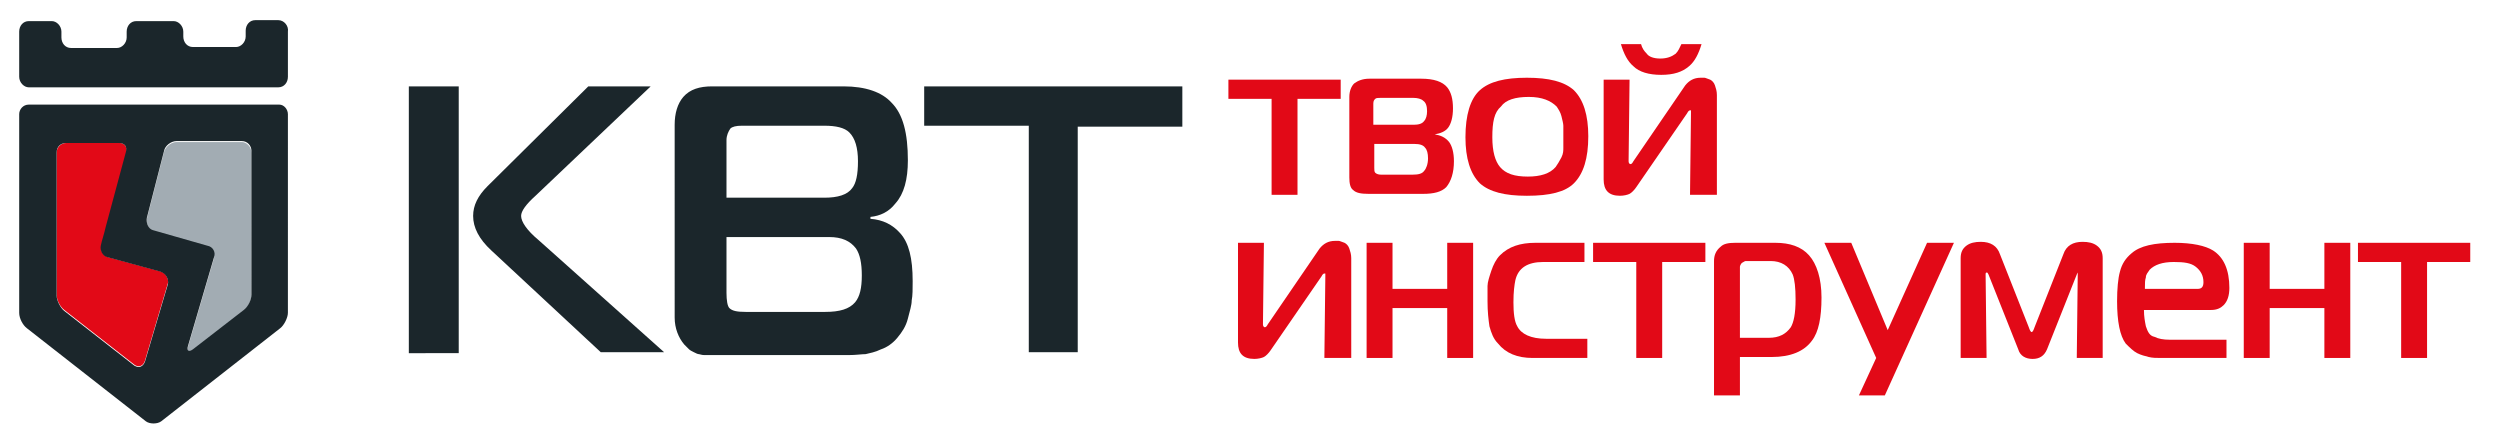
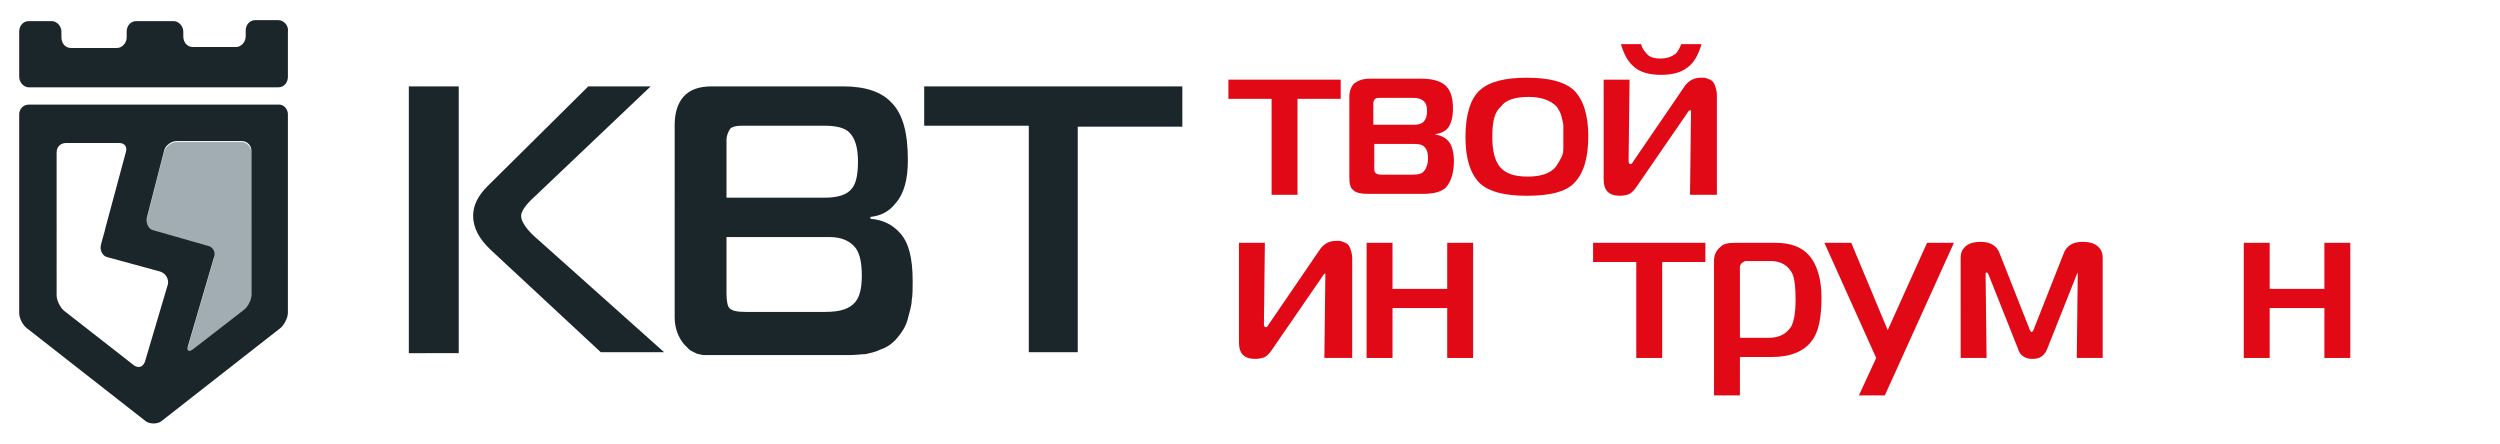
<svg xmlns="http://www.w3.org/2000/svg" version="1.1" id="Слой_1" x="0px" y="0px" viewBox="0 0 260.5 46.3" style="enable-background:new 0 0 260.5 46.3;" xml:space="preserve">
  <style type="text/css">
	.st0{fill:#A2ACB3;}
	.st1{fill:#E20917;}
	.st2{fill:#1B262B;}
</style>
  <g>
    <g>
      <path class="st0" d="M25.2,14.8h-6.8c-0.5,0-1.1,0.4-1.3,1l-1.8,7c-0.1,0.5,0.2,1.1,0.7,1.3l5.6,1.6c0.5,0.1,0.8,0.7,0.7,1.2    l-2.7,9.2c-0.2,0.5,0.1,0.7,0.5,0.4l5.3-4.1c0.4-0.3,0.8-1.1,0.8-1.6V15.9C26.2,15.3,25.7,14.8,25.2,14.8z" />
-       <path class="st1" d="M16.8,28.3l-5.5-1.5c-0.5-0.1-0.9-0.7-0.7-1.2c0.1-0.5,0.4-1.4,0.5-1.9l2.1-7.8c0.1-0.5-0.2-1-0.7-1H6.9    c-0.6,0-1,0.5-1,1v14.8c0,0.6,0.4,1.3,0.8,1.6L14,38c0.4,0.3,0.9,0.2,1.1-0.4l2.4-8.1C17.6,29.1,17.3,28.5,16.8,28.3z" />
      <path class="st2" d="M29.1,10.9c-0.5,0-1.4,0-2,0H3c-0.6,0-1,0.5-1,1v20.7c0,0.6,0.4,1.3,0.8,1.6l12.4,9.7c0.4,0.3,1.2,0.3,1.6,0    l12.4-9.7c0.4-0.3,0.8-1.1,0.8-1.6V11.9C30,11.4,29.6,10.9,29.1,10.9z M17.5,29.6l-2.4,8.1c-0.2,0.5-0.6,0.7-1.1,0.4l-7.3-5.7    c-0.4-0.3-0.8-1.1-0.8-1.6V15.9c0-0.6,0.4-1,1-1h5.5c0.6,0,0.9,0.4,0.7,1l-2.1,7.8c-0.1,0.5-0.4,1.4-0.5,1.9    c-0.1,0.5,0.2,1.1,0.7,1.2l5.5,1.5C17.3,28.5,17.6,29.1,17.5,29.6z M26.2,30.7c0,0.6-0.4,1.3-0.8,1.6l-5.3,4.1    c-0.4,0.3-0.7,0.2-0.5-0.4l2.7-9.2c0.2-0.5-0.1-1.1-0.7-1.2L16,24c-0.5-0.1-0.8-0.7-0.7-1.3l1.8-7c0.1-0.5,0.7-1,1.3-1h6.8    c0.6,0,1,0.5,1,1V30.7z M29,2.1h-2.4c-0.6,0-1,0.5-1,1.1v0.6c0,0.6-0.5,1.1-1,1.1h-4.5c-0.6,0-1-0.5-1-1.1V3.3    c0-0.6-0.5-1.1-1-1.1h-3.9c-0.6,0-1,0.5-1,1.1v0.6c0,0.6-0.5,1.1-1,1.1H7.4c-0.6,0-1-0.5-1-1.1V3.3c0-0.6-0.5-1.1-1-1.1H3    c-0.6,0-1,0.5-1,1.1V8c0,0.6,0.5,1.1,1,1.1h26c0.6,0,1-0.5,1-1.1V3.3C30.1,2.7,29.6,2.1,29,2.1z" />
    </g>
  </g>
  <g>
    <path class="st1" d="M135.2,20.3h-2.7v-10H128v-2h11.7v2h-4.5V20.3z" />
    <path class="st1" d="M140.6,18.5v-8.4c0-0.6,0.2-1.1,0.5-1.4c0.4-0.3,0.9-0.5,1.6-0.5h5.4c1.3,0,2.2,0.3,2.7,0.9   c0.4,0.5,0.6,1.2,0.6,2.2c0,0.9-0.2,1.6-0.5,2c-0.3,0.4-0.8,0.6-1.4,0.7v0c0.6,0.1,1.1,0.3,1.5,0.8c0.3,0.4,0.5,1.1,0.5,2   c0,1.2-0.3,2.1-0.8,2.7c-0.5,0.5-1.3,0.7-2.4,0.7h-5.7c-0.8,0-1.3-0.1-1.6-0.4C140.7,19.6,140.6,19.1,140.6,18.5z M143.2,13h4.1   c0.5,0,0.9-0.1,1.1-0.4c0.2-0.2,0.3-0.6,0.3-1c0-0.5-0.1-0.9-0.4-1.1c-0.2-0.2-0.6-0.3-1-0.3h-3.5c-0.2,0-0.4,0-0.5,0.1   c-0.1,0.1-0.2,0.2-0.2,0.5V13z M143.2,15.1v2.4c0,0.2,0,0.4,0.1,0.5c0.1,0.1,0.3,0.2,0.6,0.2h3.3c0.6,0,1-0.1,1.2-0.4   c0.2-0.2,0.4-0.7,0.4-1.3c0-0.5-0.1-0.9-0.3-1.1c-0.2-0.3-0.6-0.4-1.1-0.4H143.2z" />
    <path class="st1" d="M159.1,8.1c2.3,0,3.9,0.4,4.9,1.3c1,1,1.5,2.6,1.5,4.8c0,2.3-0.5,3.9-1.5,4.9c-0.9,0.9-2.5,1.3-4.9,1.3   c-2.3,0-3.9-0.4-4.9-1.3c-1-1-1.5-2.6-1.5-4.8c0-2.3,0.5-4,1.5-4.9C155.2,8.5,156.8,8.1,159.1,8.1z M155.5,14.3   c0,1.5,0.3,2.5,0.8,3.1c0.6,0.7,1.5,1,2.9,1c1.3,0,2.3-0.3,2.9-1c0.2-0.3,0.4-0.6,0.6-1s0.2-0.7,0.2-1c0-0.3,0-0.6,0-1.1   c0,0,0-0.1,0-0.2c0-0.4,0-0.8,0-1c0-0.2-0.1-0.6-0.2-1c-0.1-0.4-0.3-0.7-0.5-1c-0.6-0.6-1.5-1-2.9-1c-1.4,0-2.4,0.3-2.9,1   C155.7,11.7,155.5,12.7,155.5,14.3z" />
    <path class="st1" d="M178.8,20.3h-2.7l0.1-8.5c0,0,0,0,0-0.1c0-0.1,0-0.1,0-0.1c0,0,0,0,0-0.1c0,0-0.1,0-0.1,0   c-0.1,0-0.2,0.1-0.3,0.3l-5.3,7.7c-0.2,0.3-0.5,0.6-0.7,0.7c-0.2,0.1-0.6,0.2-1,0.2c-1.2,0-1.7-0.6-1.7-1.7V8.3h2.7l-0.1,8.5   c0,0.2,0.1,0.3,0.2,0.3c0.1,0,0.2-0.1,0.3-0.3l5.4-7.9c0.4-0.5,0.9-0.8,1.6-0.8c0.2,0,0.3,0,0.4,0c0.1,0,0.3,0.1,0.6,0.2   c0.2,0.1,0.4,0.3,0.5,0.6c0.1,0.3,0.2,0.6,0.2,1V20.3z M173,6.1c0.7,0,1.2-0.2,1.6-0.5c0.3-0.3,0.4-0.6,0.6-1h2.1   c-0.3,1-0.7,1.8-1.3,2.3c-0.7,0.6-1.6,0.9-2.9,0.9s-2.3-0.3-2.9-0.9c-0.6-0.5-1-1.3-1.3-2.3h2.1c0.1,0.4,0.3,0.7,0.6,1   C171.8,5.9,172.3,6.1,173,6.1z" />
-     <path class="st1" d="M140.7,37.3H138l0.1-8.5c0,0,0,0,0-0.1c0-0.1,0-0.1,0-0.1c0,0,0,0,0-0.1c0,0-0.1,0-0.1,0   c-0.1,0-0.2,0.1-0.3,0.3l-5.3,7.7c-0.2,0.3-0.5,0.6-0.7,0.7c-0.2,0.1-0.6,0.2-1,0.2c-1.2,0-1.7-0.6-1.7-1.7V25.3h2.7l-0.1,8.5   c0,0.2,0.1,0.3,0.2,0.3c0.1,0,0.2-0.1,0.3-0.3l5.4-7.9c0.4-0.5,0.9-0.8,1.6-0.8c0.2,0,0.3,0,0.4,0c0.1,0,0.3,0.1,0.6,0.2   c0.2,0.1,0.4,0.3,0.5,0.6c0.1,0.3,0.2,0.6,0.2,1V37.3z" />
+     <path class="st1" d="M140.7,37.3H138l0.1-8.5c0,0,0,0,0-0.1c0-0.1,0-0.1,0-0.1c0,0,0,0,0-0.1c-0.1,0-0.2,0.1-0.3,0.3l-5.3,7.7c-0.2,0.3-0.5,0.6-0.7,0.7c-0.2,0.1-0.6,0.2-1,0.2c-1.2,0-1.7-0.6-1.7-1.7V25.3h2.7l-0.1,8.5   c0,0.2,0.1,0.3,0.2,0.3c0.1,0,0.2-0.1,0.3-0.3l5.4-7.9c0.4-0.5,0.9-0.8,1.6-0.8c0.2,0,0.3,0,0.4,0c0.1,0,0.3,0.1,0.6,0.2   c0.2,0.1,0.4,0.3,0.5,0.6c0.1,0.3,0.2,0.6,0.2,1V37.3z" />
    <path class="st1" d="M153.5,37.3h-2.7v-5.2h-5.7v5.2h-2.7v-12h2.7v4.8h5.7v-4.8h2.7V37.3z" />
-     <path class="st1" d="M165.5,37.3h-5.8c-1.6,0-2.8-0.5-3.6-1.5c-0.5-0.5-0.7-1.1-0.9-1.8c-0.1-0.7-0.2-1.5-0.2-2.6   c0-0.7,0-1.2,0-1.6c0-0.4,0.2-1,0.4-1.6c0.2-0.6,0.5-1.2,0.9-1.6c0.9-0.9,2.1-1.3,3.7-1.3h5.1v2h-4.3c-1.6,0-2.6,0.6-2.9,1.9   c-0.1,0.5-0.2,1.2-0.2,2.3c0,1.1,0.1,2,0.4,2.5c0.4,0.8,1.4,1.3,3,1.3h4.3V37.3z" />
    <path class="st1" d="M173.2,37.3h-2.7v-10h-4.5v-2h11.7v2h-4.5V37.3z" />
    <path class="st1" d="M181.3,37.3v3.9h-2.7v-14c0-0.6,0.2-1.1,0.7-1.5c0.3-0.3,0.8-0.4,1.5-0.4h4.2c1.5,0,2.7,0.4,3.5,1.3   c0.8,0.9,1.3,2.4,1.3,4.4c0,2.1-0.3,3.6-1,4.5c-0.8,1.1-2.2,1.7-4.2,1.7H181.3z M181.3,35.2h3c1.1,0,1.8-0.4,2.3-1.1   c0.3-0.5,0.5-1.4,0.5-2.9c0-1.2-0.1-2.1-0.3-2.6c-0.4-0.9-1.2-1.4-2.3-1.4h-2.6c-0.1,0-0.2,0.1-0.4,0.2c-0.1,0.1-0.2,0.3-0.2,0.4   V35.2z" />
    <path class="st1" d="M203.6,25.3l-7.2,15.9h-2.7l1.8-3.9l-5.4-12h2.8l3.8,9.1l4.1-9.1H203.6z" />
    <path class="st1" d="M216.4,28.6l-3.1,7.8c-0.3,0.7-0.8,1-1.5,1s-1.3-0.3-1.5-1l-3.1-7.8c-0.1-0.2-0.1-0.2-0.2-0.2   c-0.1,0-0.1,0.1-0.1,0.2l0.1,8.7h-2.7V26.9c0-0.6,0.2-1,0.6-1.3c0.4-0.3,0.9-0.4,1.5-0.4c1,0,1.7,0.4,2,1.3l3,7.6   c0.1,0.3,0.2,0.5,0.3,0.5s0.2-0.2,0.3-0.5l3-7.6c0.3-0.9,1-1.3,2-1.3c0.6,0,1.1,0.1,1.5,0.4c0.4,0.3,0.6,0.7,0.6,1.3v10.4h-2.7   l0.1-8.7c0-0.2,0-0.2-0.1-0.2C216.5,28.3,216.5,28.4,216.4,28.6z" />
-     <path class="st1" d="M231.9,37.3h-6.7c-0.5,0-0.9,0-1.3-0.1c-0.4-0.1-0.8-0.2-1.2-0.4s-0.8-0.6-1.2-1c-0.6-0.8-0.9-2.3-0.9-4.4   c0-1.3,0.1-2.4,0.3-3.1c0.2-0.8,0.6-1.4,1.2-1.9c0.9-0.8,2.4-1.1,4.5-1.1c1.8,0,3.2,0.3,4,0.8c1.1,0.7,1.7,2,1.7,3.9   c0,0.8-0.2,1.4-0.6,1.8c-0.3,0.3-0.7,0.5-1.3,0.5h-7c0,0.7,0.1,1.2,0.2,1.7c0.2,0.6,0.4,1,0.9,1.1c0.4,0.2,0.9,0.3,1.6,0.3h5.9   V37.3z M223.5,30.1h5.5c0.4,0,0.6-0.2,0.6-0.7c0-0.7-0.3-1.2-0.8-1.6c-0.5-0.4-1.2-0.5-2.3-0.5c-1.2,0-2,0.3-2.5,0.8   c-0.2,0.3-0.4,0.5-0.4,0.8c-0.1,0.3-0.1,0.6-0.1,1.1C223.5,30,223.5,30.1,223.5,30.1z" />
    <path class="st1" d="M244.9,37.3h-2.7v-5.2h-5.7v5.2h-2.7v-12h2.7v4.8h5.7v-4.8h2.7V37.3z" />
-     <path class="st1" d="M252.9,37.3h-2.7v-10h-4.5v-2h11.7v2h-4.5V37.3z" />
  </g>
  <g>
    <path class="st2" d="M42.6,36.7V9h5.2v27.8H42.6z M69.2,36.7h-6.6L51.2,26.1c-1.3-1.2-1.9-2.4-1.9-3.6c0-1.1,0.5-2.1,1.5-3.1   L61.3,9h6.5l-12,11.4c-1,0.9-1.5,1.6-1.5,2.1c0,0.6,0.6,1.5,1.8,2.5L69.2,36.7z" />
    <path class="st2" d="M74.2,9h13.7c2.3,0,4,0.6,5,1.7c1.2,1.2,1.7,3.2,1.7,6c0,2-0.4,3.5-1.3,4.5c-0.7,0.9-1.6,1.3-2.6,1.4v0.2   c1.3,0.1,2.3,0.6,3.1,1.5c0.9,1,1.3,2.6,1.3,5c0,0.8,0,1.5-0.1,2c0,0.5-0.2,1.1-0.4,1.9c-0.2,0.8-0.6,1.4-1.1,2   c-0.5,0.6-1.1,1-1.7,1.2c-0.6,0.3-1.2,0.4-1.6,0.5c-0.4,0-1,0.1-1.8,0.1H75.1c0,0-0.2,0-0.6,0s-0.5,0-0.6,0c-0.1,0-0.2,0-0.5,0   s-0.5-0.1-0.6-0.1c-0.1,0-0.3-0.1-0.5-0.2c-0.2-0.1-0.4-0.2-0.5-0.3s-0.3-0.3-0.5-0.5c-0.6-0.7-1-1.7-1-2.8V13   c0-1.2,0.3-2.2,0.9-2.9C71.9,9.3,72.9,9,74.2,9z M75.7,20.6h10.2c1.4,0,2.4-0.3,2.9-1c0.4-0.5,0.6-1.4,0.6-2.8c0-1.4-0.3-2.4-0.9-3   c-0.5-0.5-1.4-0.7-2.6-0.7h-8.6c-0.6,0-1,0.1-1.2,0.3c-0.2,0.3-0.4,0.7-0.4,1.2V20.6z M75.7,24.8v5.7c0,0.8,0.1,1.4,0.3,1.6   c0.3,0.3,0.8,0.4,1.7,0.4h8.3c1.5,0,2.5-0.3,3.1-1c0.5-0.6,0.7-1.5,0.7-2.8c0-1.3-0.2-2.2-0.6-2.8c-0.6-0.8-1.5-1.2-2.8-1.2H75.7z" />
    <path class="st2" d="M112.4,36.7h-5.2V13.1H96.3V9h26.9v4.2h-10.9V36.7z" />
  </g>
  <g>
</g>
  <g>
</g>
  <g>
</g>
  <g>
</g>
  <g>
</g>
  <g>
</g>
  <g>
</g>
  <g>
</g>
  <g>
</g>
  <g>
</g>
  <g>
</g>
  <g>
</g>
  <g>
</g>
  <g>
</g>
  <g>
</g>
</svg>